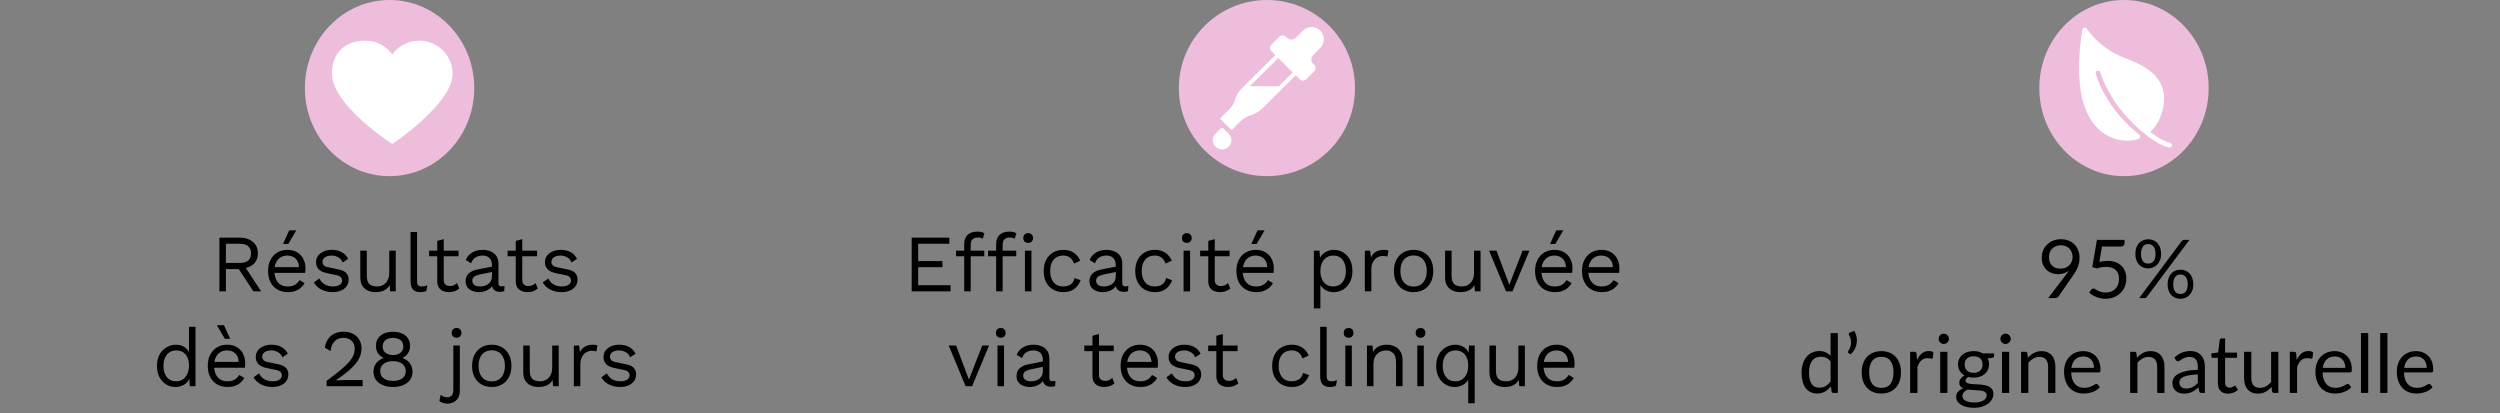
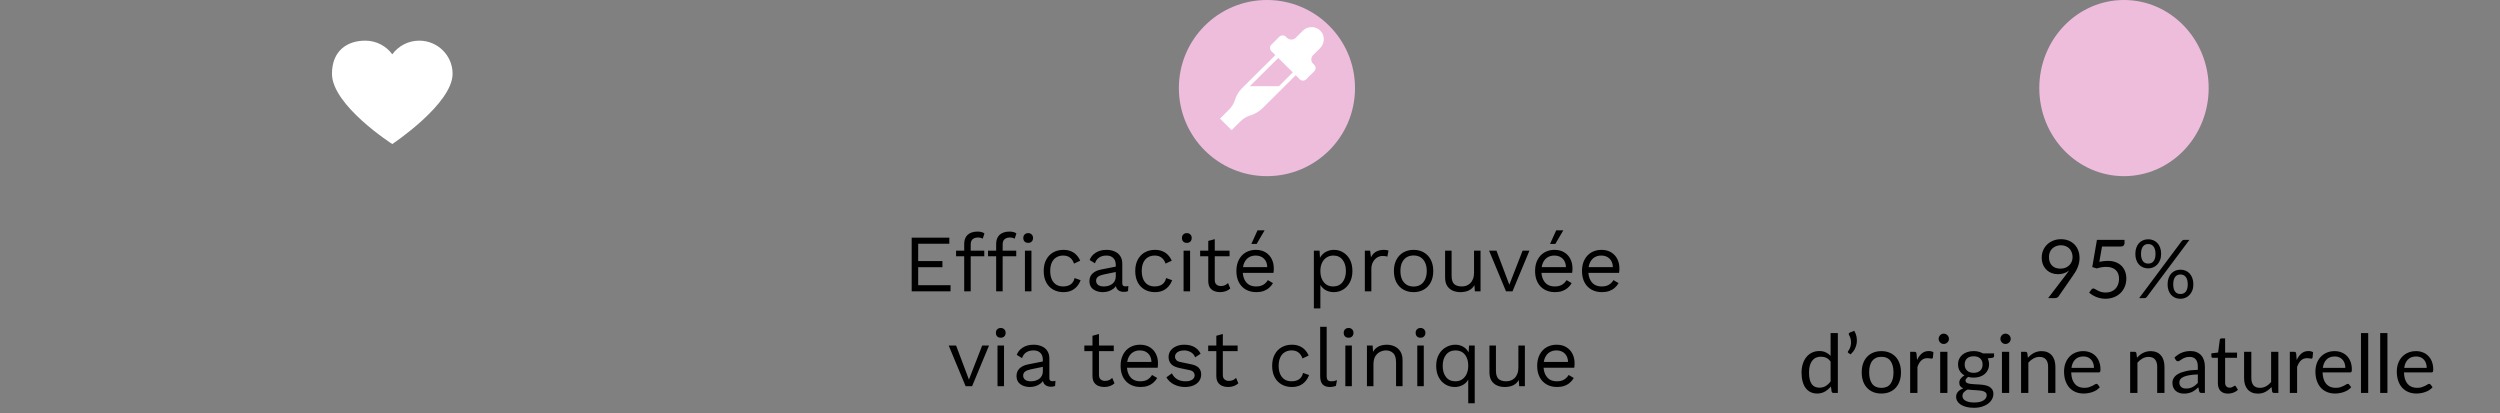
<svg xmlns="http://www.w3.org/2000/svg" width="369" height="61" viewBox="0 0 369 61" fill="none">
  <rect x="0" y="0" width="369" height="61" fill="#808080" stroke="none" />
-   <ellipse cx="57.5" cy="13" rx="12.5" ry="13" fill="#EDBDDB" />
  <path d="M134.564 43V35.08H140.12V35.98H135.524V38.536H139.1V39.436H135.524V42.1H140.3V43H134.564ZM144.284 34.18C144.492 34.18 144.688 34.204 144.872 34.252C145.056 34.3 145.2 34.368 145.304 34.456L145.052 35.236C144.956 35.172 144.852 35.128 144.74 35.104C144.628 35.072 144.504 35.056 144.368 35.056C144.024 35.056 143.756 35.14 143.564 35.308C143.372 35.468 143.276 35.728 143.276 36.088V37V37.312V43H142.316V35.992C142.316 35.728 142.356 35.484 142.436 35.26C142.516 35.036 142.636 34.844 142.796 34.684C142.964 34.524 143.172 34.4 143.42 34.312C143.668 34.224 143.956 34.18 144.284 34.18ZM145.28 37V37.828H141.116V37H145.28ZM149 34.18C149.208 34.18 149.404 34.204 149.588 34.252C149.772 34.3 149.916 34.368 150.02 34.456L149.768 35.236C149.672 35.172 149.568 35.128 149.456 35.104C149.344 35.072 149.22 35.056 149.084 35.056C148.74 35.056 148.472 35.14 148.28 35.308C148.088 35.468 147.992 35.728 147.992 36.088V37V37.312V43H147.032V35.992C147.032 35.728 147.072 35.484 147.152 35.26C147.232 35.036 147.352 34.844 147.512 34.684C147.68 34.524 147.888 34.4 148.136 34.312C148.384 34.224 148.672 34.18 149 34.18ZM149.996 37V37.828H145.832V37H149.996ZM151.76 35.848C151.544 35.848 151.368 35.784 151.232 35.656C151.104 35.52 151.04 35.344 151.04 35.128C151.04 34.912 151.104 34.74 151.232 34.612C151.368 34.476 151.544 34.408 151.76 34.408C151.976 34.408 152.148 34.476 152.276 34.612C152.412 34.74 152.48 34.912 152.48 35.128C152.48 35.344 152.412 35.52 152.276 35.656C152.148 35.784 151.976 35.848 151.76 35.848ZM152.24 37V43H151.28V37H152.24ZM156.954 36.88C157.37 36.88 157.734 36.944 158.046 37.072C158.366 37.2 158.642 37.384 158.874 37.624C159.106 37.864 159.294 38.148 159.438 38.476L158.526 38.908C158.398 38.524 158.202 38.232 157.938 38.032C157.682 37.824 157.346 37.72 156.93 37.72C156.53 37.72 156.186 37.812 155.898 37.996C155.61 38.172 155.39 38.432 155.238 38.776C155.086 39.112 155.01 39.52 155.01 40C155.01 40.472 155.086 40.88 155.238 41.224C155.39 41.568 155.61 41.832 155.898 42.016C156.186 42.192 156.53 42.28 156.93 42.28C157.242 42.28 157.51 42.232 157.734 42.136C157.966 42.04 158.154 41.9 158.298 41.716C158.45 41.532 158.554 41.308 158.61 41.044L159.498 41.356C159.362 41.724 159.174 42.04 158.934 42.304C158.702 42.568 158.418 42.772 158.082 42.916C157.754 43.052 157.378 43.12 156.954 43.12C156.394 43.12 155.894 42.996 155.454 42.748C155.014 42.5 154.67 42.144 154.422 41.68C154.174 41.208 154.05 40.648 154.05 40C154.05 39.352 154.174 38.796 154.422 38.332C154.67 37.86 155.014 37.5 155.454 37.252C155.894 37.004 156.394 36.88 156.954 36.88ZM164.688 39.124C164.688 38.676 164.568 38.332 164.328 38.092C164.088 37.844 163.748 37.72 163.308 37.72C162.892 37.72 162.54 37.812 162.252 37.996C161.964 38.172 161.752 38.46 161.616 38.86L160.836 38.38C160.996 37.932 161.292 37.572 161.724 37.3C162.156 37.02 162.692 36.88 163.332 36.88C163.764 36.88 164.156 36.956 164.508 37.108C164.86 37.252 165.136 37.476 165.336 37.78C165.544 38.076 165.648 38.46 165.648 38.932V41.836C165.648 42.124 165.8 42.268 166.104 42.268C166.256 42.268 166.404 42.248 166.548 42.208L166.5 42.964C166.34 43.044 166.132 43.084 165.876 43.084C165.644 43.084 165.436 43.04 165.252 42.952C165.068 42.864 164.924 42.732 164.82 42.556C164.716 42.372 164.664 42.144 164.664 41.872V41.752L164.904 41.788C164.808 42.1 164.644 42.356 164.412 42.556C164.18 42.748 163.92 42.892 163.632 42.988C163.344 43.076 163.06 43.12 162.78 43.12C162.428 43.12 162.1 43.06 161.796 42.94C161.492 42.82 161.248 42.64 161.064 42.4C160.888 42.152 160.8 41.848 160.8 41.488C160.8 41.04 160.948 40.672 161.244 40.384C161.548 40.088 161.968 39.888 162.504 39.784L164.88 39.316V40.108L162.948 40.504C162.556 40.584 162.264 40.696 162.072 40.84C161.88 40.984 161.784 41.184 161.784 41.44C161.784 41.688 161.88 41.892 162.072 42.052C162.272 42.204 162.552 42.28 162.912 42.28C163.144 42.28 163.364 42.252 163.572 42.196C163.788 42.132 163.98 42.04 164.148 41.92C164.316 41.792 164.448 41.636 164.544 41.452C164.64 41.26 164.688 41.036 164.688 40.78V39.124ZM170.465 36.88C170.881 36.88 171.245 36.944 171.557 37.072C171.877 37.2 172.153 37.384 172.385 37.624C172.617 37.864 172.805 38.148 172.949 38.476L172.037 38.908C171.909 38.524 171.713 38.232 171.449 38.032C171.193 37.824 170.857 37.72 170.441 37.72C170.041 37.72 169.697 37.812 169.409 37.996C169.121 38.172 168.901 38.432 168.749 38.776C168.597 39.112 168.521 39.52 168.521 40C168.521 40.472 168.597 40.88 168.749 41.224C168.901 41.568 169.121 41.832 169.409 42.016C169.697 42.192 170.041 42.28 170.441 42.28C170.753 42.28 171.021 42.232 171.245 42.136C171.477 42.04 171.665 41.9 171.809 41.716C171.961 41.532 172.065 41.308 172.121 41.044L173.009 41.356C172.873 41.724 172.685 42.04 172.445 42.304C172.213 42.568 171.929 42.772 171.593 42.916C171.265 43.052 170.889 43.12 170.465 43.12C169.905 43.12 169.405 42.996 168.965 42.748C168.525 42.5 168.181 42.144 167.933 41.68C167.685 41.208 167.561 40.648 167.561 40C167.561 39.352 167.685 38.796 167.933 38.332C168.181 37.86 168.525 37.5 168.965 37.252C169.405 37.004 169.905 36.88 170.465 36.88ZM175.176 35.848C174.96 35.848 174.784 35.784 174.648 35.656C174.52 35.52 174.456 35.344 174.456 35.128C174.456 34.912 174.52 34.74 174.648 34.612C174.784 34.476 174.96 34.408 175.176 34.408C175.392 34.408 175.564 34.476 175.692 34.612C175.828 34.74 175.896 34.912 175.896 35.128C175.896 35.344 175.828 35.52 175.692 35.656C175.564 35.784 175.392 35.848 175.176 35.848ZM175.656 37V43H174.696V37H175.656ZM179.3 35.296V41.344C179.3 41.64 179.384 41.86 179.552 42.004C179.72 42.148 179.936 42.22 180.2 42.22C180.432 42.22 180.632 42.18 180.8 42.1C180.968 42.02 181.12 41.912 181.256 41.776L181.592 42.58C181.408 42.748 181.188 42.88 180.932 42.976C180.684 43.072 180.396 43.12 180.068 43.12C179.764 43.12 179.48 43.068 179.216 42.964C178.952 42.852 178.74 42.68 178.58 42.448C178.428 42.208 178.348 41.896 178.34 41.512V35.56L179.3 35.296ZM181.484 37V37.828H177.14V37H181.484ZM185.419 43.12C184.851 43.12 184.343 42.996 183.895 42.748C183.455 42.5 183.111 42.144 182.863 41.68C182.615 41.208 182.491 40.648 182.491 40C182.491 39.352 182.615 38.796 182.863 38.332C183.111 37.86 183.451 37.5 183.883 37.252C184.315 37.004 184.807 36.88 185.359 36.88C185.919 36.88 186.395 37 186.787 37.24C187.187 37.48 187.491 37.808 187.699 38.224C187.907 38.632 188.011 39.092 188.011 39.604C188.011 39.74 188.007 39.864 187.999 39.976C187.991 40.088 187.979 40.188 187.963 40.276H183.115V39.424H187.543L187.051 39.52C187.051 38.944 186.891 38.5 186.571 38.188C186.259 37.876 185.847 37.72 185.335 37.72C184.943 37.72 184.603 37.812 184.315 37.996C184.035 38.172 183.815 38.432 183.655 38.776C183.503 39.112 183.427 39.52 183.427 40C183.427 40.472 183.507 40.88 183.667 41.224C183.827 41.568 184.051 41.832 184.339 42.016C184.635 42.192 184.987 42.28 185.395 42.28C185.835 42.28 186.191 42.196 186.463 42.028C186.743 41.86 186.967 41.632 187.135 41.344L187.891 41.788C187.739 42.06 187.543 42.296 187.303 42.496C187.071 42.696 186.795 42.852 186.475 42.964C186.163 43.068 185.811 43.12 185.419 43.12ZM185.611 34H186.655L185.479 36.004H184.699L185.611 34ZM193.927 45.52V37H194.767L194.851 38.464L194.719 38.296C194.823 38.016 194.979 37.772 195.187 37.564C195.395 37.348 195.647 37.18 195.943 37.06C196.239 36.94 196.559 36.88 196.903 36.88C197.391 36.88 197.839 37.004 198.247 37.252C198.663 37.5 198.995 37.856 199.243 38.32C199.491 38.784 199.615 39.344 199.615 40C199.615 40.648 199.487 41.208 199.231 41.68C198.983 42.144 198.651 42.5 198.235 42.748C197.819 42.996 197.363 43.12 196.867 43.12C196.371 43.12 195.935 43 195.559 42.76C195.191 42.512 194.927 42.2 194.767 41.824L194.887 41.644V45.52H193.927ZM196.771 42.28C197.363 42.28 197.823 42.072 198.151 41.656C198.487 41.24 198.655 40.688 198.655 40C198.655 39.312 198.491 38.76 198.163 38.344C197.843 37.928 197.391 37.72 196.807 37.72C196.423 37.72 196.087 37.816 195.799 38.008C195.511 38.192 195.287 38.456 195.127 38.8C194.967 39.136 194.887 39.536 194.887 40C194.887 40.456 194.963 40.856 195.115 41.2C195.275 41.544 195.495 41.812 195.775 42.004C196.063 42.188 196.395 42.28 196.771 42.28ZM201.45 43V37H202.23L202.362 37.984C202.53 37.616 202.774 37.34 203.094 37.156C203.422 36.972 203.818 36.88 204.282 36.88C204.386 36.88 204.498 36.888 204.618 36.904C204.746 36.92 204.854 36.952 204.942 37L204.774 37.876C204.686 37.844 204.59 37.82 204.486 37.804C204.382 37.788 204.234 37.78 204.042 37.78C203.794 37.78 203.542 37.852 203.286 37.996C203.038 38.14 202.83 38.36 202.662 38.656C202.494 38.944 202.41 39.312 202.41 39.76V43H201.45ZM208.645 36.88C209.213 36.88 209.713 37.004 210.145 37.252C210.585 37.5 210.929 37.86 211.177 38.332C211.425 38.796 211.549 39.352 211.549 40C211.549 40.648 211.425 41.208 211.177 41.68C210.929 42.144 210.585 42.5 210.145 42.748C209.713 42.996 209.213 43.12 208.645 43.12C208.085 43.12 207.585 42.996 207.145 42.748C206.705 42.5 206.361 42.144 206.113 41.68C205.865 41.208 205.741 40.648 205.741 40C205.741 39.352 205.865 38.796 206.113 38.332C206.361 37.86 206.705 37.5 207.145 37.252C207.585 37.004 208.085 36.88 208.645 36.88ZM208.645 37.708C208.237 37.708 207.889 37.8 207.601 37.984C207.313 38.168 207.089 38.432 206.929 38.776C206.777 39.112 206.701 39.52 206.701 40C206.701 40.472 206.777 40.88 206.929 41.224C207.089 41.568 207.313 41.832 207.601 42.016C207.889 42.2 208.237 42.292 208.645 42.292C209.053 42.292 209.401 42.2 209.689 42.016C209.977 41.832 210.197 41.568 210.349 41.224C210.509 40.88 210.589 40.472 210.589 40C210.589 39.52 210.509 39.112 210.349 38.776C210.197 38.432 209.977 38.168 209.689 37.984C209.401 37.8 209.053 37.708 208.645 37.708ZM215.528 43.12C215.144 43.12 214.78 43.048 214.436 42.904C214.1 42.76 213.824 42.528 213.608 42.208C213.4 41.88 213.296 41.456 213.296 40.936V37H214.256V40.684C214.256 41.292 214.388 41.712 214.652 41.944C214.916 42.168 215.288 42.28 215.768 42.28C215.992 42.28 216.212 42.244 216.428 42.172C216.644 42.092 216.836 41.972 217.004 41.812C217.18 41.644 217.316 41.432 217.412 41.176C217.516 40.92 217.568 40.616 217.568 40.264V37H218.528V43H217.688L217.628 42.088C217.42 42.448 217.136 42.712 216.776 42.88C216.424 43.04 216.008 43.12 215.528 43.12ZM224.734 37H225.742L223.246 43H222.286L219.79 37H220.882L222.778 42.028L224.734 37ZM229.505 43.12C228.937 43.12 228.429 42.996 227.981 42.748C227.541 42.5 227.197 42.144 226.949 41.68C226.701 41.208 226.577 40.648 226.577 40C226.577 39.352 226.701 38.796 226.949 38.332C227.197 37.86 227.537 37.5 227.969 37.252C228.401 37.004 228.893 36.88 229.445 36.88C230.005 36.88 230.481 37 230.873 37.24C231.273 37.48 231.577 37.808 231.785 38.224C231.993 38.632 232.097 39.092 232.097 39.604C232.097 39.74 232.093 39.864 232.085 39.976C232.077 40.088 232.065 40.188 232.049 40.276H227.201V39.424H231.629L231.137 39.52C231.137 38.944 230.977 38.5 230.657 38.188C230.345 37.876 229.933 37.72 229.421 37.72C229.029 37.72 228.689 37.812 228.401 37.996C228.121 38.172 227.901 38.432 227.741 38.776C227.589 39.112 227.513 39.52 227.513 40C227.513 40.472 227.593 40.88 227.753 41.224C227.913 41.568 228.137 41.832 228.425 42.016C228.721 42.192 229.073 42.28 229.481 42.28C229.921 42.28 230.277 42.196 230.549 42.028C230.829 41.86 231.053 41.632 231.221 41.344L231.977 41.788C231.825 42.06 231.629 42.296 231.389 42.496C231.157 42.696 230.881 42.852 230.561 42.964C230.249 43.068 229.897 43.12 229.505 43.12ZM229.697 34H230.741L229.565 36.004H228.785L229.697 34ZM236.431 43.12C235.863 43.12 235.355 42.996 234.907 42.748C234.467 42.5 234.123 42.144 233.875 41.68C233.627 41.208 233.503 40.648 233.503 40C233.503 39.352 233.627 38.796 233.875 38.332C234.123 37.86 234.463 37.5 234.895 37.252C235.327 37.004 235.819 36.88 236.371 36.88C236.931 36.88 237.407 37 237.799 37.24C238.199 37.48 238.503 37.808 238.711 38.224C238.919 38.632 239.023 39.092 239.023 39.604C239.023 39.74 239.019 39.864 239.011 39.976C239.003 40.088 238.991 40.188 238.975 40.276H234.127V39.424H238.555L238.063 39.52C238.063 38.944 237.903 38.5 237.583 38.188C237.271 37.876 236.859 37.72 236.347 37.72C235.955 37.72 235.615 37.812 235.327 37.996C235.047 38.172 234.827 38.432 234.667 38.776C234.515 39.112 234.439 39.52 234.439 40C234.439 40.472 234.519 40.88 234.679 41.224C234.839 41.568 235.063 41.832 235.351 42.016C235.647 42.192 235.999 42.28 236.407 42.28C236.847 42.28 237.203 42.196 237.475 42.028C237.755 41.86 237.979 41.632 238.147 41.344L238.903 41.788C238.751 42.06 238.555 42.296 238.315 42.496C238.083 42.696 237.807 42.852 237.487 42.964C237.175 43.068 236.823 43.12 236.431 43.12ZM144.971 51H145.979L143.483 57H142.523L140.027 51H141.119L143.015 56.028L144.971 51ZM147.713 49.848C147.497 49.848 147.321 49.784 147.185 49.656C147.057 49.52 146.993 49.344 146.993 49.128C146.993 48.912 147.057 48.74 147.185 48.612C147.321 48.476 147.497 48.408 147.713 48.408C147.929 48.408 148.101 48.476 148.229 48.612C148.365 48.74 148.433 48.912 148.433 49.128C148.433 49.344 148.365 49.52 148.229 49.656C148.101 49.784 147.929 49.848 147.713 49.848ZM148.193 51V57H147.233V51H148.193ZM153.925 53.124C153.925 52.676 153.805 52.332 153.565 52.092C153.325 51.844 152.985 51.72 152.545 51.72C152.129 51.72 151.777 51.812 151.489 51.996C151.201 52.172 150.989 52.46 150.853 52.86L150.073 52.38C150.233 51.932 150.529 51.572 150.961 51.3C151.393 51.02 151.929 50.88 152.569 50.88C153.001 50.88 153.393 50.956 153.745 51.108C154.097 51.252 154.373 51.476 154.573 51.78C154.781 52.076 154.885 52.46 154.885 52.932V55.836C154.885 56.124 155.037 56.268 155.341 56.268C155.493 56.268 155.641 56.248 155.785 56.208L155.737 56.964C155.577 57.044 155.369 57.084 155.113 57.084C154.881 57.084 154.673 57.04 154.489 56.952C154.305 56.864 154.161 56.732 154.057 56.556C153.953 56.372 153.901 56.144 153.901 55.872V55.752L154.141 55.788C154.045 56.1 153.881 56.356 153.649 56.556C153.417 56.748 153.157 56.892 152.869 56.988C152.581 57.076 152.297 57.12 152.017 57.12C151.665 57.12 151.337 57.06 151.033 56.94C150.729 56.82 150.485 56.64 150.301 56.4C150.125 56.152 150.037 55.848 150.037 55.488C150.037 55.04 150.185 54.672 150.481 54.384C150.785 54.088 151.205 53.888 151.741 53.784L154.117 53.316V54.108L152.185 54.504C151.793 54.584 151.501 54.696 151.309 54.84C151.117 54.984 151.021 55.184 151.021 55.44C151.021 55.688 151.117 55.892 151.309 56.052C151.509 56.204 151.789 56.28 152.149 56.28C152.381 56.28 152.601 56.252 152.809 56.196C153.025 56.132 153.217 56.04 153.385 55.92C153.553 55.792 153.685 55.636 153.781 55.452C153.877 55.26 153.925 55.036 153.925 54.78V53.124ZM162.208 49.296V55.344C162.208 55.64 162.292 55.86 162.46 56.004C162.628 56.148 162.844 56.22 163.108 56.22C163.34 56.22 163.54 56.18 163.708 56.1C163.876 56.02 164.028 55.912 164.164 55.776L164.5 56.58C164.316 56.748 164.096 56.88 163.84 56.976C163.592 57.072 163.304 57.12 162.976 57.12C162.672 57.12 162.388 57.068 162.124 56.964C161.86 56.852 161.648 56.68 161.488 56.448C161.336 56.208 161.256 55.896 161.248 55.512V49.56L162.208 49.296ZM164.392 51V51.828H160.048V51H164.392ZM168.327 57.12C167.759 57.12 167.251 56.996 166.803 56.748C166.363 56.5 166.019 56.144 165.771 55.68C165.523 55.208 165.399 54.648 165.399 54C165.399 53.352 165.523 52.796 165.771 52.332C166.019 51.86 166.359 51.5 166.791 51.252C167.223 51.004 167.715 50.88 168.267 50.88C168.827 50.88 169.303 51 169.695 51.24C170.095 51.48 170.399 51.808 170.607 52.224C170.815 52.632 170.919 53.092 170.919 53.604C170.919 53.74 170.915 53.864 170.907 53.976C170.899 54.088 170.887 54.188 170.871 54.276H166.023V53.424H170.451L169.959 53.52C169.959 52.944 169.799 52.5 169.479 52.188C169.167 51.876 168.755 51.72 168.243 51.72C167.851 51.72 167.511 51.812 167.223 51.996C166.943 52.172 166.723 52.432 166.563 52.776C166.411 53.112 166.335 53.52 166.335 54C166.335 54.472 166.415 54.88 166.575 55.224C166.735 55.568 166.959 55.832 167.247 56.016C167.543 56.192 167.895 56.28 168.303 56.28C168.743 56.28 169.099 56.196 169.371 56.028C169.651 55.86 169.875 55.632 170.043 55.344L170.799 55.788C170.647 56.06 170.451 56.296 170.211 56.496C169.979 56.696 169.703 56.852 169.383 56.964C169.071 57.068 168.719 57.12 168.327 57.12ZM174.905 57.12C174.321 57.12 173.781 56.996 173.285 56.748C172.797 56.5 172.421 56.148 172.157 55.692L172.973 55.104C173.149 55.472 173.405 55.76 173.741 55.968C174.085 56.176 174.497 56.28 174.977 56.28C175.401 56.28 175.733 56.2 175.973 56.04C176.213 55.872 176.333 55.656 176.333 55.392C176.333 55.224 176.277 55.072 176.165 54.936C176.061 54.792 175.857 54.688 175.553 54.624L174.113 54.324C173.529 54.204 173.109 54.004 172.853 53.724C172.605 53.444 172.481 53.096 172.481 52.68C172.481 52.352 172.573 52.052 172.757 51.78C172.949 51.508 173.217 51.292 173.561 51.132C173.913 50.964 174.325 50.88 174.797 50.88C175.389 50.88 175.889 50.996 176.297 51.228C176.705 51.46 177.009 51.788 177.209 52.212L176.405 52.74C176.269 52.388 176.049 52.132 175.745 51.972C175.441 51.804 175.125 51.72 174.797 51.72C174.509 51.72 174.261 51.76 174.053 51.84C173.853 51.92 173.697 52.032 173.585 52.176C173.481 52.312 173.429 52.468 173.429 52.644C173.429 52.82 173.489 52.984 173.609 53.136C173.729 53.28 173.953 53.384 174.281 53.448L175.781 53.76C176.341 53.872 176.733 54.056 176.957 54.312C177.181 54.568 177.293 54.88 177.293 55.248C177.293 55.624 177.193 55.956 176.993 56.244C176.793 56.524 176.513 56.74 176.153 56.892C175.793 57.044 175.377 57.12 174.905 57.12ZM180.489 49.296V55.344C180.489 55.64 180.573 55.86 180.741 56.004C180.909 56.148 181.125 56.22 181.389 56.22C181.621 56.22 181.821 56.18 181.989 56.1C182.157 56.02 182.309 55.912 182.445 55.776L182.781 56.58C182.597 56.748 182.377 56.88 182.121 56.976C181.873 57.072 181.585 57.12 181.257 57.12C180.953 57.12 180.669 57.068 180.405 56.964C180.141 56.852 179.929 56.68 179.769 56.448C179.617 56.208 179.537 55.896 179.529 55.512V49.56L180.489 49.296ZM182.673 51V51.828H178.329V51H182.673ZM190.674 50.88C191.09 50.88 191.454 50.944 191.766 51.072C192.086 51.2 192.362 51.384 192.594 51.624C192.826 51.864 193.014 52.148 193.158 52.476L192.246 52.908C192.118 52.524 191.922 52.232 191.658 52.032C191.402 51.824 191.066 51.72 190.65 51.72C190.25 51.72 189.906 51.812 189.618 51.996C189.33 52.172 189.11 52.432 188.958 52.776C188.806 53.112 188.73 53.52 188.73 54C188.73 54.472 188.806 54.88 188.958 55.224C189.11 55.568 189.33 55.832 189.618 56.016C189.906 56.192 190.25 56.28 190.65 56.28C190.962 56.28 191.23 56.232 191.454 56.136C191.686 56.04 191.874 55.9 192.018 55.716C192.17 55.532 192.274 55.308 192.33 55.044L193.218 55.356C193.082 55.724 192.894 56.04 192.654 56.304C192.422 56.568 192.138 56.772 191.802 56.916C191.474 57.052 191.098 57.12 190.674 57.12C190.114 57.12 189.614 56.996 189.174 56.748C188.734 56.5 188.39 56.144 188.142 55.68C187.894 55.208 187.77 54.648 187.77 54C187.77 53.352 187.894 52.796 188.142 52.332C188.39 51.86 188.734 51.5 189.174 51.252C189.614 51.004 190.114 50.88 190.674 50.88ZM195.817 48.24V55.476C195.817 55.78 195.873 55.992 195.985 56.112C196.097 56.224 196.277 56.28 196.525 56.28C196.685 56.28 196.817 56.268 196.921 56.244C197.025 56.22 197.165 56.176 197.341 56.112L197.185 56.952C197.057 57.008 196.917 57.048 196.765 57.072C196.613 57.104 196.457 57.12 196.297 57.12C195.809 57.12 195.445 56.988 195.205 56.724C194.973 56.46 194.857 56.056 194.857 55.512V48.24H195.817ZM199.053 49.848C198.837 49.848 198.661 49.784 198.525 49.656C198.397 49.52 198.333 49.344 198.333 49.128C198.333 48.912 198.397 48.74 198.525 48.612C198.661 48.476 198.837 48.408 199.053 48.408C199.269 48.408 199.441 48.476 199.569 48.612C199.705 48.74 199.773 48.912 199.773 49.128C199.773 49.344 199.705 49.52 199.569 49.656C199.441 49.784 199.269 49.848 199.053 49.848ZM199.533 51V57H198.573V51H199.533ZM201.761 57V51H202.601L202.685 52.344L202.529 52.212C202.657 51.892 202.829 51.636 203.045 51.444C203.261 51.244 203.509 51.1 203.789 51.012C204.077 50.924 204.373 50.88 204.677 50.88C205.109 50.88 205.501 50.964 205.853 51.132C206.205 51.292 206.485 51.54 206.693 51.876C206.909 52.212 207.017 52.64 207.017 53.16V57H206.057V53.496C206.057 52.832 205.913 52.372 205.625 52.116C205.345 51.852 204.997 51.72 204.581 51.72C204.293 51.72 204.005 51.788 203.717 51.924C203.429 52.06 203.189 52.28 202.997 52.584C202.813 52.888 202.721 53.296 202.721 53.808V57H201.761ZM209.67 49.848C209.454 49.848 209.278 49.784 209.142 49.656C209.014 49.52 208.95 49.344 208.95 49.128C208.95 48.912 209.014 48.74 209.142 48.612C209.278 48.476 209.454 48.408 209.67 48.408C209.886 48.408 210.058 48.476 210.186 48.612C210.322 48.74 210.39 48.912 210.39 49.128C210.39 49.344 210.322 49.52 210.186 49.656C210.058 49.784 209.886 49.848 209.67 49.848ZM210.15 51V57H209.19V51H210.15ZM216.71 59.52V55.356L216.878 55.476C216.822 55.828 216.686 56.128 216.47 56.376C216.262 56.616 216.002 56.8 215.69 56.928C215.386 57.056 215.062 57.12 214.718 57.12C214.222 57.12 213.766 56.996 213.35 56.748C212.934 56.5 212.602 56.144 212.354 55.68C212.106 55.208 211.982 54.648 211.982 54C211.982 53.336 212.114 52.772 212.378 52.308C212.642 51.844 212.99 51.492 213.422 51.252C213.854 51.004 214.318 50.88 214.814 50.88C215.15 50.88 215.462 50.944 215.75 51.072C216.038 51.192 216.282 51.368 216.482 51.6C216.69 51.824 216.826 52.092 216.89 52.404H216.746L216.83 51H217.67V59.52H216.71ZM214.814 56.28C215.19 56.28 215.518 56.188 215.798 56.004C216.086 55.812 216.31 55.544 216.47 55.2C216.63 54.848 216.71 54.436 216.71 53.964C216.71 53.484 216.63 53.08 216.47 52.752C216.318 52.416 216.102 52.16 215.822 51.984C215.542 51.808 215.214 51.72 214.838 51.72C214.246 51.72 213.782 51.928 213.446 52.344C213.11 52.76 212.942 53.312 212.942 54C212.942 54.688 213.106 55.24 213.434 55.656C213.762 56.072 214.222 56.28 214.814 56.28ZM222.073 57.12C221.689 57.12 221.325 57.048 220.981 56.904C220.645 56.76 220.369 56.528 220.153 56.208C219.945 55.88 219.841 55.456 219.841 54.936V51H220.801V54.684C220.801 55.292 220.933 55.712 221.197 55.944C221.461 56.168 221.833 56.28 222.313 56.28C222.537 56.28 222.757 56.244 222.973 56.172C223.189 56.092 223.381 55.972 223.549 55.812C223.725 55.644 223.861 55.432 223.957 55.176C224.061 54.92 224.113 54.616 224.113 54.264V51H225.073V57H224.233L224.173 56.088C223.965 56.448 223.681 56.712 223.321 56.88C222.969 57.04 222.553 57.12 222.073 57.12ZM229.815 57.12C229.247 57.12 228.739 56.996 228.291 56.748C227.851 56.5 227.507 56.144 227.259 55.68C227.011 55.208 226.887 54.648 226.887 54C226.887 53.352 227.011 52.796 227.259 52.332C227.507 51.86 227.847 51.5 228.279 51.252C228.711 51.004 229.203 50.88 229.755 50.88C230.315 50.88 230.791 51 231.183 51.24C231.583 51.48 231.887 51.808 232.095 52.224C232.303 52.632 232.407 53.092 232.407 53.604C232.407 53.74 232.403 53.864 232.395 53.976C232.387 54.088 232.375 54.188 232.359 54.276H227.511V53.424H231.939L231.447 53.52C231.447 52.944 231.287 52.5 230.967 52.188C230.655 51.876 230.243 51.72 229.731 51.72C229.339 51.72 228.999 51.812 228.711 51.996C228.431 52.172 228.211 52.432 228.051 52.776C227.899 53.112 227.823 53.52 227.823 54C227.823 54.472 227.903 54.88 228.063 55.224C228.223 55.568 228.447 55.832 228.735 56.016C229.031 56.192 229.383 56.28 229.791 56.28C230.231 56.28 230.587 56.196 230.859 56.028C231.139 55.86 231.363 55.632 231.531 55.344L232.287 55.788C232.135 56.06 231.939 56.296 231.699 56.496C231.467 56.696 231.191 56.852 230.871 56.964C230.559 57.068 230.207 57.12 229.815 57.12Z" fill="black" />
  <circle cx="187" cy="13" r="13" fill="#EDBDDB" />
  <path d="M302.427 37.928C302.427 38.2 302.465 38.444 302.541 38.66C302.621 38.872 302.733 39.052 302.877 39.2C303.025 39.348 303.203 39.46 303.411 39.536C303.623 39.612 303.859 39.65 304.119 39.65C304.407 39.65 304.661 39.604 304.881 39.512C305.105 39.416 305.293 39.29 305.445 39.134C305.597 38.978 305.713 38.798 305.793 38.594C305.873 38.39 305.913 38.178 305.913 37.958C305.913 37.69 305.869 37.448 305.781 37.232C305.697 37.012 305.579 36.826 305.427 36.674C305.275 36.522 305.093 36.406 304.881 36.326C304.673 36.242 304.443 36.2 304.191 36.2C303.927 36.2 303.687 36.244 303.471 36.332C303.255 36.416 303.069 36.534 302.913 36.686C302.757 36.838 302.637 37.02 302.553 37.232C302.469 37.444 302.427 37.676 302.427 37.928ZM304.923 40.574C305.011 40.458 305.093 40.348 305.169 40.244C305.245 40.14 305.317 40.036 305.385 39.932C305.165 40.108 304.917 40.242 304.641 40.334C304.365 40.426 304.073 40.472 303.765 40.472C303.441 40.472 303.133 40.418 302.841 40.31C302.553 40.202 302.299 40.044 302.079 39.836C301.859 39.624 301.683 39.366 301.551 39.062C301.423 38.754 301.359 38.402 301.359 38.006C301.359 37.63 301.429 37.278 301.569 36.95C301.709 36.622 301.905 36.336 302.157 36.092C302.409 35.848 302.709 35.656 303.057 35.516C303.405 35.376 303.787 35.306 304.203 35.306C304.615 35.306 304.989 35.374 305.325 35.51C305.661 35.646 305.949 35.836 306.189 36.08C306.429 36.324 306.613 36.616 306.741 36.956C306.873 37.296 306.939 37.672 306.939 38.084C306.939 38.332 306.915 38.568 306.867 38.792C306.823 39.012 306.757 39.23 306.669 39.446C306.585 39.658 306.481 39.87 306.357 40.082C306.233 40.29 306.093 40.504 305.937 40.724L303.843 43.748C303.791 43.824 303.717 43.886 303.621 43.934C303.525 43.978 303.415 44 303.291 44H302.307L304.923 40.574ZM309.861 38.648C310.309 38.552 310.721 38.504 311.097 38.504C311.545 38.504 311.941 38.57 312.285 38.702C312.629 38.834 312.915 39.016 313.143 39.248C313.375 39.48 313.549 39.754 313.665 40.07C313.785 40.386 313.845 40.73 313.845 41.102C313.845 41.558 313.765 41.97 313.605 42.338C313.449 42.706 313.231 43.022 312.951 43.286C312.675 43.546 312.349 43.746 311.973 43.886C311.597 44.026 311.191 44.096 310.755 44.096C310.503 44.096 310.261 44.07 310.029 44.018C309.797 43.97 309.579 43.904 309.375 43.82C309.175 43.736 308.989 43.64 308.817 43.532C308.645 43.424 308.493 43.31 308.361 43.19L308.691 42.734C308.763 42.63 308.857 42.578 308.973 42.578C309.053 42.578 309.143 42.61 309.243 42.674C309.343 42.734 309.465 42.802 309.609 42.878C309.753 42.954 309.921 43.024 310.113 43.088C310.309 43.148 310.541 43.178 310.809 43.178C311.109 43.178 311.379 43.13 311.619 43.034C311.859 42.938 312.065 42.802 312.237 42.626C312.409 42.446 312.541 42.232 312.633 41.984C312.725 41.736 312.771 41.458 312.771 41.15C312.771 40.882 312.731 40.64 312.651 40.424C312.575 40.208 312.457 40.024 312.297 39.872C312.141 39.72 311.945 39.602 311.709 39.518C311.473 39.434 311.197 39.392 310.881 39.392C310.665 39.392 310.439 39.41 310.203 39.446C309.971 39.482 309.733 39.54 309.489 39.62L308.817 39.422L309.507 35.402H313.581V35.87C313.581 36.022 313.533 36.148 313.437 36.248C313.345 36.344 313.185 36.392 312.957 36.392H310.257L309.861 38.648ZM318.982 37.478C318.982 37.814 318.93 38.116 318.826 38.384C318.722 38.648 318.582 38.872 318.406 39.056C318.234 39.236 318.032 39.374 317.8 39.47C317.572 39.566 317.33 39.614 317.074 39.614C316.806 39.614 316.556 39.566 316.324 39.47C316.092 39.374 315.89 39.236 315.718 39.056C315.55 38.872 315.418 38.648 315.322 38.384C315.226 38.116 315.178 37.814 315.178 37.478C315.178 37.134 315.226 36.828 315.322 36.56C315.418 36.292 315.55 36.066 315.718 35.882C315.89 35.698 316.092 35.558 316.324 35.462C316.556 35.366 316.806 35.318 317.074 35.318C317.346 35.318 317.598 35.366 317.83 35.462C318.062 35.558 318.264 35.698 318.436 35.882C318.608 36.066 318.742 36.292 318.838 36.56C318.934 36.828 318.982 37.134 318.982 37.478ZM318.154 37.478C318.154 37.214 318.126 36.99 318.07 36.806C318.014 36.622 317.936 36.472 317.836 36.356C317.74 36.236 317.626 36.15 317.494 36.098C317.362 36.046 317.222 36.02 317.074 36.02C316.926 36.02 316.788 36.046 316.66 36.098C316.532 36.15 316.42 36.236 316.324 36.356C316.228 36.472 316.152 36.622 316.096 36.806C316.04 36.99 316.012 37.214 316.012 37.478C316.012 37.738 316.04 37.96 316.096 38.144C316.152 38.324 316.228 38.472 316.324 38.588C316.42 38.7 316.532 38.782 316.66 38.834C316.788 38.882 316.926 38.906 317.074 38.906C317.222 38.906 317.362 38.882 317.494 38.834C317.626 38.782 317.74 38.7 317.836 38.588C317.936 38.472 318.014 38.324 318.07 38.144C318.126 37.96 318.154 37.738 318.154 37.478ZM322.024 35.582C322.064 35.534 322.11 35.492 322.162 35.456C322.218 35.42 322.292 35.402 322.384 35.402H323.158L316.87 43.826C316.834 43.878 316.788 43.92 316.732 43.952C316.676 43.984 316.608 44 316.528 44H315.742L322.024 35.582ZM323.74 41.972C323.74 42.308 323.688 42.608 323.584 42.872C323.48 43.136 323.34 43.36 323.164 43.544C322.992 43.724 322.79 43.862 322.558 43.958C322.33 44.054 322.088 44.102 321.832 44.102C321.56 44.102 321.308 44.054 321.076 43.958C320.848 43.862 320.648 43.724 320.476 43.544C320.308 43.36 320.176 43.136 320.08 42.872C319.984 42.608 319.936 42.308 319.936 41.972C319.936 41.628 319.984 41.322 320.08 41.054C320.176 40.782 320.308 40.554 320.476 40.37C320.648 40.186 320.848 40.046 321.076 39.95C321.308 39.854 321.56 39.806 321.832 39.806C322.1 39.806 322.35 39.854 322.582 39.95C322.818 40.046 323.02 40.186 323.188 40.37C323.36 40.554 323.494 40.782 323.59 41.054C323.69 41.322 323.74 41.628 323.74 41.972ZM322.912 41.972C322.912 41.708 322.884 41.484 322.828 41.3C322.772 41.112 322.694 40.96 322.594 40.844C322.498 40.728 322.384 40.644 322.252 40.592C322.12 40.54 321.98 40.514 321.832 40.514C321.684 40.514 321.544 40.54 321.412 40.592C321.284 40.644 321.172 40.728 321.076 40.844C320.98 40.96 320.904 41.112 320.848 41.3C320.796 41.484 320.77 41.708 320.77 41.972C320.77 42.232 320.796 42.452 320.848 42.632C320.904 42.812 320.98 42.96 321.076 43.076C321.172 43.188 321.284 43.27 321.412 43.322C321.544 43.37 321.684 43.394 321.832 43.394C321.98 43.394 322.12 43.37 322.252 43.322C322.384 43.27 322.498 43.188 322.594 43.076C322.694 42.96 322.772 42.812 322.828 42.632C322.884 42.452 322.912 42.232 322.912 41.972ZM270.197 53.368C269.997 53.1 269.781 52.914 269.549 52.81C269.317 52.702 269.057 52.648 268.769 52.648C268.205 52.648 267.771 52.85 267.467 53.254C267.163 53.658 267.011 54.234 267.011 54.982C267.011 55.378 267.045 55.718 267.113 56.002C267.181 56.282 267.281 56.514 267.413 56.698C267.545 56.878 267.707 57.01 267.899 57.094C268.091 57.178 268.309 57.22 268.553 57.22C268.905 57.22 269.211 57.14 269.471 56.98C269.735 56.82 269.977 56.594 270.197 56.302V53.368ZM271.265 49.162V58H270.629C270.477 58 270.381 57.926 270.341 57.778L270.245 57.04C269.985 57.352 269.689 57.604 269.357 57.796C269.025 57.988 268.641 58.084 268.205 58.084C267.857 58.084 267.541 58.018 267.257 57.886C266.973 57.75 266.731 57.552 266.531 57.292C266.331 57.032 266.177 56.708 266.069 56.32C265.961 55.932 265.907 55.486 265.907 54.982C265.907 54.534 265.967 54.118 266.087 53.734C266.207 53.346 266.379 53.01 266.603 52.726C266.827 52.442 267.101 52.22 267.425 52.06C267.753 51.896 268.121 51.814 268.529 51.814C268.901 51.814 269.219 51.878 269.483 52.006C269.751 52.13 269.989 52.304 270.197 52.528V49.162H271.265ZM273.689 48.826C273.857 49.11 273.971 49.41 274.031 49.726C274.091 50.042 274.097 50.354 274.049 50.662C274.001 50.97 273.901 51.266 273.749 51.55C273.597 51.834 273.395 52.086 273.143 52.306L272.819 52.096C272.759 52.06 272.731 52.014 272.735 51.958C272.743 51.898 272.763 51.85 272.795 51.814C272.899 51.686 272.987 51.532 273.059 51.352C273.135 51.168 273.183 50.972 273.203 50.764C273.227 50.552 273.217 50.334 273.173 50.11C273.133 49.886 273.051 49.67 272.927 49.462C272.875 49.378 272.859 49.304 272.879 49.24C272.903 49.172 272.953 49.122 273.029 49.09L273.689 48.826ZM277.693 51.826C278.137 51.826 278.537 51.9 278.893 52.048C279.249 52.196 279.553 52.406 279.805 52.678C280.057 52.95 280.249 53.28 280.381 53.668C280.517 54.052 280.585 54.482 280.585 54.958C280.585 55.438 280.517 55.87 280.381 56.254C280.249 56.638 280.057 56.966 279.805 57.238C279.553 57.51 279.249 57.72 278.893 57.868C278.537 58.012 278.137 58.084 277.693 58.084C277.245 58.084 276.841 58.012 276.481 57.868C276.125 57.72 275.821 57.51 275.569 57.238C275.317 56.966 275.123 56.638 274.987 56.254C274.855 55.87 274.789 55.438 274.789 54.958C274.789 54.482 274.855 54.052 274.987 53.668C275.123 53.28 275.317 52.95 275.569 52.678C275.821 52.406 276.125 52.196 276.481 52.048C276.841 51.9 277.245 51.826 277.693 51.826ZM277.693 57.25C278.293 57.25 278.741 57.05 279.037 56.65C279.333 56.246 279.481 55.684 279.481 54.964C279.481 54.24 279.333 53.676 279.037 53.272C278.741 52.868 278.293 52.666 277.693 52.666C277.389 52.666 277.123 52.718 276.895 52.822C276.671 52.926 276.483 53.076 276.331 53.272C276.183 53.468 276.071 53.71 275.995 53.998C275.923 54.282 275.887 54.604 275.887 54.964C275.887 55.684 276.035 56.246 276.331 56.65C276.631 57.05 277.085 57.25 277.693 57.25ZM282.954 53.14C283.146 52.724 283.382 52.4 283.662 52.168C283.942 51.932 284.284 51.814 284.688 51.814C284.816 51.814 284.938 51.828 285.054 51.856C285.174 51.884 285.28 51.928 285.372 51.988L285.294 52.786C285.27 52.886 285.21 52.936 285.114 52.936C285.058 52.936 284.976 52.924 284.868 52.9C284.76 52.876 284.638 52.864 284.502 52.864C284.31 52.864 284.138 52.892 283.986 52.948C283.838 53.004 283.704 53.088 283.584 53.2C283.468 53.308 283.362 53.444 283.266 53.608C283.174 53.768 283.09 53.952 283.014 54.16V58H281.94V51.922H282.552C282.668 51.922 282.748 51.944 282.792 51.988C282.836 52.032 282.866 52.108 282.882 52.216L282.954 53.14ZM287.439 51.922V58H286.371V51.922H287.439ZM287.667 50.014C287.667 50.118 287.645 50.216 287.601 50.308C287.561 50.396 287.505 50.476 287.433 50.548C287.365 50.616 287.283 50.67 287.187 50.71C287.095 50.75 286.997 50.77 286.893 50.77C286.789 50.77 286.691 50.75 286.599 50.71C286.511 50.67 286.433 50.616 286.365 50.548C286.297 50.476 286.243 50.396 286.203 50.308C286.163 50.216 286.143 50.118 286.143 50.014C286.143 49.91 286.163 49.812 286.203 49.72C286.243 49.624 286.297 49.542 286.365 49.474C286.433 49.402 286.511 49.346 286.599 49.306C286.691 49.266 286.789 49.246 286.893 49.246C286.997 49.246 287.095 49.266 287.187 49.306C287.283 49.346 287.365 49.402 287.433 49.474C287.505 49.542 287.561 49.624 287.601 49.72C287.645 49.812 287.667 49.91 287.667 50.014ZM291.312 55.03C291.528 55.03 291.718 55 291.882 54.94C292.046 54.88 292.184 54.796 292.296 54.688C292.408 54.58 292.492 54.452 292.548 54.304C292.604 54.152 292.632 53.986 292.632 53.806C292.632 53.434 292.518 53.138 292.29 52.918C292.066 52.698 291.74 52.588 291.312 52.588C290.88 52.588 290.55 52.698 290.322 52.918C290.098 53.138 289.986 53.434 289.986 53.806C289.986 53.986 290.014 54.152 290.07 54.304C290.13 54.452 290.216 54.58 290.328 54.688C290.44 54.796 290.578 54.88 290.742 54.94C290.906 55 291.096 55.03 291.312 55.03ZM293.238 58.33C293.238 58.182 293.196 58.062 293.112 57.97C293.028 57.878 292.914 57.806 292.77 57.754C292.63 57.702 292.466 57.666 292.278 57.646C292.09 57.622 291.89 57.604 291.678 57.592C291.47 57.58 291.258 57.568 291.042 57.556C290.826 57.544 290.618 57.524 290.418 57.496C290.194 57.6 290.01 57.732 289.866 57.892C289.726 58.048 289.656 58.232 289.656 58.444C289.656 58.58 289.69 58.706 289.758 58.822C289.83 58.942 289.938 59.044 290.082 59.128C290.226 59.216 290.406 59.284 290.622 59.332C290.842 59.384 291.1 59.41 291.396 59.41C291.684 59.41 291.942 59.384 292.17 59.332C292.398 59.28 292.59 59.206 292.746 59.11C292.906 59.014 293.028 58.9 293.112 58.768C293.196 58.636 293.238 58.49 293.238 58.33ZM294.324 52.162V52.558C294.324 52.69 294.24 52.774 294.072 52.81L293.382 52.9C293.518 53.164 293.586 53.456 293.586 53.776C293.586 54.072 293.528 54.342 293.412 54.586C293.3 54.826 293.144 55.032 292.944 55.204C292.744 55.376 292.504 55.508 292.224 55.6C291.944 55.692 291.64 55.738 291.312 55.738C291.028 55.738 290.76 55.704 290.508 55.636C290.38 55.716 290.282 55.802 290.214 55.894C290.146 55.982 290.112 56.072 290.112 56.164C290.112 56.308 290.17 56.418 290.286 56.494C290.406 56.566 290.562 56.618 290.754 56.65C290.946 56.682 291.164 56.702 291.408 56.71C291.656 56.718 291.908 56.732 292.164 56.752C292.424 56.768 292.676 56.798 292.92 56.842C293.168 56.886 293.388 56.958 293.58 57.058C293.772 57.158 293.926 57.296 294.042 57.472C294.162 57.648 294.222 57.876 294.222 58.156C294.222 58.416 294.156 58.668 294.024 58.912C293.896 59.156 293.71 59.372 293.466 59.56C293.222 59.752 292.922 59.904 292.566 60.016C292.214 60.132 291.816 60.19 291.372 60.19C290.928 60.19 290.54 60.146 290.208 60.058C289.876 59.97 289.6 59.852 289.38 59.704C289.16 59.556 288.994 59.384 288.882 59.188C288.774 58.996 288.72 58.794 288.72 58.582C288.72 58.282 288.814 58.028 289.002 57.82C289.19 57.612 289.448 57.446 289.776 57.322C289.596 57.242 289.452 57.136 289.344 57.004C289.24 56.868 289.188 56.686 289.188 56.458C289.188 56.37 289.204 56.28 289.236 56.188C289.268 56.092 289.316 55.998 289.38 55.906C289.448 55.81 289.53 55.72 289.626 55.636C289.722 55.552 289.834 55.478 289.962 55.414C289.662 55.246 289.428 55.024 289.26 54.748C289.092 54.468 289.008 54.144 289.008 53.776C289.008 53.48 289.064 53.212 289.176 52.972C289.292 52.728 289.452 52.522 289.656 52.354C289.86 52.182 290.102 52.05 290.382 51.958C290.666 51.866 290.976 51.82 291.312 51.82C291.576 51.82 291.822 51.85 292.05 51.91C292.278 51.966 292.486 52.05 292.674 52.162H294.324ZM296.556 51.922V58H295.488V51.922H296.556ZM296.784 50.014C296.784 50.118 296.762 50.216 296.718 50.308C296.678 50.396 296.622 50.476 296.55 50.548C296.482 50.616 296.4 50.67 296.304 50.71C296.212 50.75 296.114 50.77 296.01 50.77C295.906 50.77 295.808 50.75 295.716 50.71C295.628 50.67 295.55 50.616 295.482 50.548C295.414 50.476 295.36 50.396 295.32 50.308C295.28 50.216 295.26 50.118 295.26 50.014C295.26 49.91 295.28 49.812 295.32 49.72C295.36 49.624 295.414 49.542 295.482 49.474C295.55 49.402 295.628 49.346 295.716 49.306C295.808 49.266 295.906 49.246 296.01 49.246C296.114 49.246 296.212 49.266 296.304 49.306C296.4 49.346 296.482 49.402 296.55 49.474C296.622 49.542 296.678 49.624 296.718 49.72C296.762 49.812 296.784 49.91 296.784 50.014ZM299.319 52.804C299.451 52.656 299.591 52.522 299.739 52.402C299.887 52.282 300.043 52.18 300.207 52.096C300.375 52.008 300.551 51.942 300.735 51.898C300.923 51.85 301.125 51.826 301.341 51.826C301.673 51.826 301.965 51.882 302.217 51.994C302.473 52.102 302.685 52.258 302.853 52.462C303.025 52.662 303.155 52.904 303.243 53.188C303.331 53.472 303.375 53.786 303.375 54.13V58H302.301V54.13C302.301 53.67 302.195 53.314 301.983 53.062C301.775 52.806 301.457 52.678 301.029 52.678C300.713 52.678 300.417 52.754 300.141 52.906C299.869 53.058 299.617 53.264 299.385 53.524V58H298.311V51.922H298.953C299.105 51.922 299.199 51.996 299.235 52.144L299.319 52.804ZM309.07 54.298C309.07 54.05 309.034 53.824 308.962 53.62C308.894 53.412 308.792 53.234 308.656 53.086C308.524 52.934 308.362 52.818 308.17 52.738C307.978 52.654 307.76 52.612 307.516 52.612C307.004 52.612 306.598 52.762 306.298 53.062C306.002 53.358 305.818 53.77 305.746 54.298H309.07ZM309.934 57.148C309.802 57.308 309.644 57.448 309.46 57.568C309.276 57.684 309.078 57.78 308.866 57.856C308.658 57.932 308.442 57.988 308.218 58.024C307.994 58.064 307.772 58.084 307.552 58.084C307.132 58.084 306.744 58.014 306.388 57.874C306.036 57.73 305.73 57.522 305.47 57.25C305.214 56.974 305.014 56.634 304.87 56.23C304.726 55.826 304.654 55.362 304.654 54.838C304.654 54.414 304.718 54.018 304.846 53.65C304.978 53.282 305.166 52.964 305.41 52.696C305.654 52.424 305.952 52.212 306.304 52.06C306.656 51.904 307.052 51.826 307.492 51.826C307.856 51.826 308.192 51.888 308.5 52.012C308.812 52.132 309.08 52.308 309.304 52.54C309.532 52.768 309.71 53.052 309.838 53.392C309.966 53.728 310.03 54.112 310.03 54.544C310.03 54.712 310.012 54.824 309.976 54.88C309.94 54.936 309.872 54.964 309.772 54.964H305.71C305.722 55.348 305.774 55.682 305.866 55.966C305.962 56.25 306.094 56.488 306.262 56.68C306.43 56.868 306.63 57.01 306.862 57.106C307.094 57.198 307.354 57.244 307.642 57.244C307.91 57.244 308.14 57.214 308.332 57.154C308.528 57.09 308.696 57.022 308.836 56.95C308.976 56.878 309.092 56.812 309.184 56.752C309.28 56.688 309.362 56.656 309.43 56.656C309.518 56.656 309.586 56.69 309.634 56.758L309.934 57.148ZM315.42 52.804C315.552 52.656 315.692 52.522 315.84 52.402C315.988 52.282 316.144 52.18 316.308 52.096C316.476 52.008 316.652 51.942 316.836 51.898C317.024 51.85 317.226 51.826 317.442 51.826C317.774 51.826 318.066 51.882 318.318 51.994C318.574 52.102 318.786 52.258 318.954 52.462C319.126 52.662 319.256 52.904 319.344 53.188C319.432 53.472 319.476 53.786 319.476 54.13V58H318.402V54.13C318.402 53.67 318.296 53.314 318.084 53.062C317.876 52.806 317.558 52.678 317.13 52.678C316.814 52.678 316.518 52.754 316.242 52.906C315.97 53.058 315.718 53.264 315.486 53.524V58H314.412V51.922H315.054C315.206 51.922 315.3 51.996 315.336 52.144L315.42 52.804ZM324.398 55.264C323.906 55.28 323.486 55.32 323.138 55.384C322.794 55.444 322.512 55.524 322.292 55.624C322.076 55.724 321.918 55.842 321.818 55.978C321.722 56.114 321.674 56.266 321.674 56.434C321.674 56.594 321.7 56.732 321.752 56.848C321.804 56.964 321.874 57.06 321.962 57.136C322.054 57.208 322.16 57.262 322.28 57.298C322.404 57.33 322.536 57.346 322.676 57.346C322.864 57.346 323.036 57.328 323.192 57.292C323.348 57.252 323.494 57.196 323.63 57.124C323.77 57.052 323.902 56.966 324.026 56.866C324.154 56.766 324.278 56.652 324.398 56.524V55.264ZM320.948 52.78C321.284 52.456 321.646 52.214 322.034 52.054C322.422 51.894 322.852 51.814 323.324 51.814C323.664 51.814 323.966 51.87 324.23 51.982C324.494 52.094 324.716 52.25 324.896 52.45C325.076 52.65 325.212 52.892 325.304 53.176C325.396 53.46 325.442 53.772 325.442 54.112V58H324.968C324.864 58 324.784 57.984 324.728 57.952C324.672 57.916 324.628 57.848 324.596 57.748L324.476 57.172C324.316 57.32 324.16 57.452 324.008 57.568C323.856 57.68 323.696 57.776 323.528 57.856C323.36 57.932 323.18 57.99 322.988 58.03C322.8 58.074 322.59 58.096 322.358 58.096C322.122 58.096 321.9 58.064 321.692 58C321.484 57.932 321.302 57.832 321.146 57.7C320.994 57.568 320.872 57.402 320.78 57.202C320.692 56.998 320.648 56.758 320.648 56.482C320.648 56.242 320.714 56.012 320.846 55.792C320.978 55.568 321.192 55.37 321.488 55.198C321.784 55.026 322.17 54.886 322.646 54.778C323.122 54.666 323.706 54.602 324.398 54.586V54.112C324.398 53.64 324.296 53.284 324.092 53.044C323.888 52.8 323.59 52.678 323.198 52.678C322.934 52.678 322.712 52.712 322.532 52.78C322.356 52.844 322.202 52.918 322.07 53.002C321.942 53.082 321.83 53.156 321.734 53.224C321.642 53.288 321.55 53.32 321.458 53.32C321.386 53.32 321.324 53.302 321.272 53.266C321.22 53.226 321.176 53.178 321.14 53.122L320.948 52.78ZM328.853 58.096C328.373 58.096 328.003 57.962 327.743 57.694C327.487 57.426 327.359 57.04 327.359 56.536V52.816H326.627C326.563 52.816 326.509 52.798 326.465 52.762C326.421 52.722 326.399 52.662 326.399 52.582V52.156L327.395 52.03L327.641 50.152C327.653 50.092 327.679 50.044 327.719 50.008C327.763 49.968 327.819 49.948 327.887 49.948H328.427V52.042H330.185V52.816H328.427V56.464C328.427 56.72 328.489 56.91 328.613 57.034C328.737 57.158 328.897 57.22 329.093 57.22C329.205 57.22 329.301 57.206 329.381 57.178C329.465 57.146 329.537 57.112 329.597 57.076C329.657 57.04 329.707 57.008 329.747 56.98C329.791 56.948 329.829 56.932 329.861 56.932C329.917 56.932 329.967 56.966 330.011 57.034L330.323 57.544C330.139 57.716 329.917 57.852 329.657 57.952C329.397 58.048 329.129 58.096 328.853 58.096ZM336.285 51.922V58H335.649C335.497 58 335.401 57.926 335.361 57.778L335.277 57.124C335.013 57.416 334.717 57.652 334.389 57.832C334.061 58.008 333.685 58.096 333.261 58.096C332.929 58.096 332.635 58.042 332.379 57.934C332.127 57.822 331.915 57.666 331.743 57.466C331.571 57.266 331.441 57.024 331.353 56.74C331.269 56.456 331.227 56.142 331.227 55.798V51.922H332.295V55.798C332.295 56.258 332.399 56.614 332.607 56.866C332.819 57.118 333.141 57.244 333.573 57.244C333.889 57.244 334.183 57.17 334.455 57.022C334.731 56.87 334.985 56.662 335.217 56.398V51.922H336.285ZM338.993 53.14C339.185 52.724 339.421 52.4 339.701 52.168C339.981 51.932 340.323 51.814 340.727 51.814C340.855 51.814 340.977 51.828 341.093 51.856C341.213 51.884 341.319 51.928 341.411 51.988L341.333 52.786C341.309 52.886 341.249 52.936 341.153 52.936C341.097 52.936 341.015 52.924 340.907 52.9C340.799 52.876 340.677 52.864 340.541 52.864C340.349 52.864 340.177 52.892 340.025 52.948C339.877 53.004 339.743 53.088 339.623 53.2C339.507 53.308 339.401 53.444 339.305 53.608C339.213 53.768 339.129 53.952 339.053 54.16V58H337.979V51.922H338.591C338.707 51.922 338.787 51.944 338.831 51.988C338.875 52.032 338.905 52.108 338.921 52.216L338.993 53.14ZM346.172 54.298C346.172 54.05 346.136 53.824 346.064 53.62C345.996 53.412 345.894 53.234 345.758 53.086C345.626 52.934 345.464 52.818 345.272 52.738C345.08 52.654 344.862 52.612 344.618 52.612C344.106 52.612 343.7 52.762 343.4 53.062C343.104 53.358 342.92 53.77 342.848 54.298H346.172ZM347.036 57.148C346.904 57.308 346.746 57.448 346.562 57.568C346.378 57.684 346.18 57.78 345.968 57.856C345.76 57.932 345.544 57.988 345.32 58.024C345.096 58.064 344.874 58.084 344.654 58.084C344.234 58.084 343.846 58.014 343.49 57.874C343.138 57.73 342.832 57.522 342.572 57.25C342.316 56.974 342.116 56.634 341.972 56.23C341.828 55.826 341.756 55.362 341.756 54.838C341.756 54.414 341.82 54.018 341.948 53.65C342.08 53.282 342.268 52.964 342.512 52.696C342.756 52.424 343.054 52.212 343.406 52.06C343.758 51.904 344.154 51.826 344.594 51.826C344.958 51.826 345.294 51.888 345.602 52.012C345.914 52.132 346.182 52.308 346.406 52.54C346.634 52.768 346.812 53.052 346.94 53.392C347.068 53.728 347.132 54.112 347.132 54.544C347.132 54.712 347.114 54.824 347.078 54.88C347.042 54.936 346.974 54.964 346.874 54.964H342.812C342.824 55.348 342.876 55.682 342.968 55.966C343.064 56.25 343.196 56.488 343.364 56.68C343.532 56.868 343.732 57.01 343.964 57.106C344.196 57.198 344.456 57.244 344.744 57.244C345.012 57.244 345.242 57.214 345.434 57.154C345.63 57.09 345.798 57.022 345.938 56.95C346.078 56.878 346.194 56.812 346.286 56.752C346.382 56.688 346.464 56.656 346.532 56.656C346.62 56.656 346.688 56.69 346.736 56.758L347.036 57.148ZM349.548 49.162V58H348.48V49.162H349.548ZM352.384 49.162V58H351.316V49.162H352.384ZM358.184 54.298C358.184 54.05 358.148 53.824 358.076 53.62C358.008 53.412 357.906 53.234 357.77 53.086C357.638 52.934 357.476 52.818 357.284 52.738C357.092 52.654 356.874 52.612 356.63 52.612C356.118 52.612 355.712 52.762 355.412 53.062C355.116 53.358 354.932 53.77 354.86 54.298H358.184ZM359.048 57.148C358.916 57.308 358.758 57.448 358.574 57.568C358.39 57.684 358.192 57.78 357.98 57.856C357.772 57.932 357.556 57.988 357.332 58.024C357.108 58.064 356.886 58.084 356.666 58.084C356.246 58.084 355.858 58.014 355.502 57.874C355.15 57.73 354.844 57.522 354.584 57.25C354.328 56.974 354.128 56.634 353.984 56.23C353.84 55.826 353.768 55.362 353.768 54.838C353.768 54.414 353.832 54.018 353.96 53.65C354.092 53.282 354.28 52.964 354.524 52.696C354.768 52.424 355.066 52.212 355.418 52.06C355.77 51.904 356.166 51.826 356.606 51.826C356.97 51.826 357.306 51.888 357.614 52.012C357.926 52.132 358.194 52.308 358.418 52.54C358.646 52.768 358.824 53.052 358.952 53.392C359.08 53.728 359.144 54.112 359.144 54.544C359.144 54.712 359.126 54.824 359.09 54.88C359.054 54.936 358.986 54.964 358.886 54.964H354.824C354.836 55.348 354.888 55.682 354.98 55.966C355.076 56.25 355.208 56.488 355.376 56.68C355.544 56.868 355.744 57.01 355.976 57.106C356.208 57.198 356.468 57.244 356.756 57.244C357.024 57.244 357.254 57.214 357.446 57.154C357.642 57.09 357.81 57.022 357.95 56.95C358.09 56.878 358.206 56.812 358.298 56.752C358.394 56.688 358.476 56.656 358.544 56.656C358.632 56.656 358.7 56.69 358.748 56.758L359.048 57.148Z" fill="black" />
  <ellipse cx="313.5" cy="13" rx="12.5" ry="13" fill="#EDBDDB" />
-   <path d="M35.386 35.08C36.194 35.08 36.842 35.288 37.33 35.704C37.818 36.12 38.062 36.684 38.062 37.396C38.062 38.108 37.814 38.664 37.318 39.064C36.83 39.456 36.182 39.652 35.374 39.652L35.29 39.712H33.346V43H32.386V35.08H35.386ZM35.374 38.812C35.942 38.812 36.362 38.696 36.634 38.464C36.914 38.224 37.054 37.868 37.054 37.396C37.054 36.924 36.914 36.572 36.634 36.34C36.362 36.1 35.942 35.98 35.374 35.98H33.346V38.812H35.374ZM35.926 39.004L38.542 43H37.402L35.122 39.532L35.926 39.004ZM42.495 43.12C41.927 43.12 41.419 42.996 40.971 42.748C40.531 42.5 40.187 42.144 39.939 41.68C39.691 41.208 39.567 40.648 39.567 40C39.567 39.352 39.691 38.796 39.939 38.332C40.187 37.86 40.527 37.5 40.959 37.252C41.391 37.004 41.883 36.88 42.435 36.88C42.995 36.88 43.471 37 43.863 37.24C44.263 37.48 44.567 37.808 44.775 38.224C44.983 38.632 45.087 39.092 45.087 39.604C45.087 39.74 45.083 39.864 45.075 39.976C45.067 40.088 45.055 40.188 45.039 40.276H40.191V39.424H44.619L44.127 39.52C44.127 38.944 43.967 38.5 43.647 38.188C43.335 37.876 42.923 37.72 42.411 37.72C42.019 37.72 41.679 37.812 41.391 37.996C41.111 38.172 40.891 38.432 40.731 38.776C40.579 39.112 40.503 39.52 40.503 40C40.503 40.472 40.583 40.88 40.743 41.224C40.903 41.568 41.127 41.832 41.415 42.016C41.711 42.192 42.063 42.28 42.471 42.28C42.911 42.28 43.267 42.196 43.539 42.028C43.819 41.86 44.043 41.632 44.211 41.344L44.967 41.788C44.815 42.06 44.619 42.296 44.379 42.496C44.147 42.696 43.871 42.852 43.551 42.964C43.239 43.068 42.887 43.12 42.495 43.12ZM42.687 34H43.731L42.555 36.004H41.775L42.687 34ZM49.073 43.12C48.489 43.12 47.949 42.996 47.453 42.748C46.965 42.5 46.589 42.148 46.325 41.692L47.141 41.104C47.317 41.472 47.573 41.76 47.909 41.968C48.253 42.176 48.665 42.28 49.145 42.28C49.569 42.28 49.901 42.2 50.141 42.04C50.381 41.872 50.501 41.656 50.501 41.392C50.501 41.224 50.445 41.072 50.333 40.936C50.229 40.792 50.025 40.688 49.721 40.624L48.281 40.324C47.697 40.204 47.277 40.004 47.021 39.724C46.773 39.444 46.649 39.096 46.649 38.68C46.649 38.352 46.741 38.052 46.925 37.78C47.117 37.508 47.385 37.292 47.729 37.132C48.081 36.964 48.493 36.88 48.965 36.88C49.557 36.88 50.057 36.996 50.465 37.228C50.873 37.46 51.177 37.788 51.377 38.212L50.573 38.74C50.437 38.388 50.217 38.132 49.913 37.972C49.609 37.804 49.293 37.72 48.965 37.72C48.677 37.72 48.429 37.76 48.221 37.84C48.021 37.92 47.865 38.032 47.753 38.176C47.649 38.312 47.597 38.468 47.597 38.644C47.597 38.82 47.657 38.984 47.777 39.136C47.897 39.28 48.121 39.384 48.449 39.448L49.949 39.76C50.509 39.872 50.901 40.056 51.125 40.312C51.349 40.568 51.461 40.88 51.461 41.248C51.461 41.624 51.361 41.956 51.161 42.244C50.961 42.524 50.681 42.74 50.321 42.892C49.961 43.044 49.545 43.12 49.073 43.12ZM55.413 43.12C55.029 43.12 54.665 43.048 54.321 42.904C53.985 42.76 53.709 42.528 53.493 42.208C53.285 41.88 53.181 41.456 53.181 40.936V37H54.141V40.684C54.141 41.292 54.273 41.712 54.537 41.944C54.801 42.168 55.173 42.28 55.653 42.28C55.877 42.28 56.097 42.244 56.313 42.172C56.529 42.092 56.721 41.972 56.889 41.812C57.065 41.644 57.201 41.432 57.297 41.176C57.401 40.92 57.453 40.616 57.453 40.264V37H58.413V43H57.573L57.513 42.088C57.305 42.448 57.021 42.712 56.661 42.88C56.309 43.04 55.893 43.12 55.413 43.12ZM61.559 34.24V41.476C61.559 41.78 61.615 41.992 61.727 42.112C61.839 42.224 62.019 42.28 62.267 42.28C62.427 42.28 62.559 42.268 62.663 42.244C62.767 42.22 62.907 42.176 63.083 42.112L62.927 42.952C62.799 43.008 62.659 43.048 62.507 43.072C62.355 43.104 62.199 43.12 62.039 43.12C61.551 43.12 61.187 42.988 60.947 42.724C60.715 42.46 60.599 42.056 60.599 41.512V34.24H61.559ZM65.497 35.296V41.344C65.497 41.64 65.581 41.86 65.749 42.004C65.917 42.148 66.133 42.22 66.397 42.22C66.629 42.22 66.829 42.18 66.997 42.1C67.165 42.02 67.317 41.912 67.453 41.776L67.789 42.58C67.605 42.748 67.385 42.88 67.129 42.976C66.881 43.072 66.593 43.12 66.265 43.12C65.961 43.12 65.677 43.068 65.413 42.964C65.149 42.852 64.937 42.68 64.777 42.448C64.625 42.208 64.545 41.896 64.537 41.512V35.56L65.497 35.296ZM67.681 37V37.828H63.337V37H67.681ZM72.612 39.124C72.612 38.676 72.492 38.332 72.252 38.092C72.012 37.844 71.672 37.72 71.232 37.72C70.816 37.72 70.464 37.812 70.176 37.996C69.888 38.172 69.676 38.46 69.54 38.86L68.76 38.38C68.92 37.932 69.216 37.572 69.648 37.3C70.08 37.02 70.616 36.88 71.256 36.88C71.688 36.88 72.08 36.956 72.432 37.108C72.784 37.252 73.06 37.476 73.26 37.78C73.468 38.076 73.572 38.46 73.572 38.932V41.836C73.572 42.124 73.724 42.268 74.028 42.268C74.18 42.268 74.328 42.248 74.472 42.208L74.424 42.964C74.264 43.044 74.056 43.084 73.8 43.084C73.568 43.084 73.36 43.04 73.176 42.952C72.992 42.864 72.848 42.732 72.744 42.556C72.64 42.372 72.588 42.144 72.588 41.872V41.752L72.828 41.788C72.732 42.1 72.568 42.356 72.336 42.556C72.104 42.748 71.844 42.892 71.556 42.988C71.268 43.076 70.984 43.12 70.704 43.12C70.352 43.12 70.024 43.06 69.72 42.94C69.416 42.82 69.172 42.64 68.988 42.4C68.812 42.152 68.724 41.848 68.724 41.488C68.724 41.04 68.872 40.672 69.168 40.384C69.472 40.088 69.892 39.888 70.428 39.784L72.804 39.316V40.108L70.872 40.504C70.48 40.584 70.188 40.696 69.996 40.84C69.804 40.984 69.708 41.184 69.708 41.44C69.708 41.688 69.804 41.892 69.996 42.052C70.196 42.204 70.476 42.28 70.836 42.28C71.068 42.28 71.288 42.252 71.496 42.196C71.712 42.132 71.904 42.04 72.072 41.92C72.24 41.792 72.372 41.636 72.468 41.452C72.564 41.26 72.612 41.036 72.612 40.78V39.124ZM77.087 35.296V41.344C77.087 41.64 77.171 41.86 77.339 42.004C77.507 42.148 77.723 42.22 77.987 42.22C78.219 42.22 78.419 42.18 78.587 42.1C78.755 42.02 78.907 41.912 79.043 41.776L79.379 42.58C79.195 42.748 78.975 42.88 78.719 42.976C78.471 43.072 78.183 43.12 77.855 43.12C77.551 43.12 77.267 43.068 77.003 42.964C76.739 42.852 76.527 42.68 76.367 42.448C76.215 42.208 76.135 41.896 76.127 41.512V35.56L77.087 35.296ZM79.271 37V37.828H74.927V37H79.271ZM82.858 43.12C82.274 43.12 81.734 42.996 81.238 42.748C80.75 42.5 80.374 42.148 80.11 41.692L80.926 41.104C81.102 41.472 81.358 41.76 81.694 41.968C82.038 42.176 82.45 42.28 82.93 42.28C83.354 42.28 83.686 42.2 83.926 42.04C84.166 41.872 84.286 41.656 84.286 41.392C84.286 41.224 84.23 41.072 84.118 40.936C84.014 40.792 83.81 40.688 83.506 40.624L82.066 40.324C81.482 40.204 81.062 40.004 80.806 39.724C80.558 39.444 80.434 39.096 80.434 38.68C80.434 38.352 80.526 38.052 80.71 37.78C80.902 37.508 81.17 37.292 81.514 37.132C81.866 36.964 82.278 36.88 82.75 36.88C83.342 36.88 83.842 36.996 84.25 37.228C84.658 37.46 84.962 37.788 85.162 38.212L84.358 38.74C84.222 38.388 84.002 38.132 83.698 37.972C83.394 37.804 83.078 37.72 82.75 37.72C82.462 37.72 82.214 37.76 82.006 37.84C81.806 37.92 81.65 38.032 81.538 38.176C81.434 38.312 81.382 38.468 81.382 38.644C81.382 38.82 81.442 38.984 81.562 39.136C81.682 39.28 81.906 39.384 82.234 39.448L83.734 39.76C84.294 39.872 84.686 40.056 84.91 40.312C85.134 40.568 85.246 40.88 85.246 41.248C85.246 41.624 85.146 41.956 84.946 42.244C84.746 42.524 84.466 42.74 84.106 42.892C83.746 43.044 83.33 43.12 82.858 43.12ZM25.903 57.12C25.407 57.12 24.951 56.996 24.535 56.748C24.119 56.5 23.787 56.144 23.539 55.68C23.291 55.208 23.167 54.648 23.167 54C23.167 53.336 23.299 52.772 23.563 52.308C23.827 51.844 24.175 51.492 24.607 51.252C25.039 51.004 25.503 50.88 25.999 50.88C26.495 50.88 26.923 51.008 27.283 51.264C27.651 51.52 27.895 51.86 28.015 52.284L27.895 52.368V48.24H28.855V57H28.015L27.931 55.548L28.063 55.476C28.007 55.828 27.871 56.128 27.655 56.376C27.447 56.616 27.187 56.8 26.875 56.928C26.571 57.056 26.247 57.12 25.903 57.12ZM25.999 56.28C26.383 56.28 26.715 56.184 26.995 55.992C27.283 55.8 27.503 55.528 27.655 55.176C27.815 54.816 27.895 54.396 27.895 53.916C27.895 53.46 27.815 53.068 27.655 52.74C27.503 52.412 27.287 52.16 27.007 51.984C26.735 51.808 26.415 51.72 26.047 51.72C25.439 51.72 24.967 51.928 24.631 52.344C24.295 52.76 24.127 53.312 24.127 54C24.127 54.688 24.291 55.24 24.619 55.656C24.947 56.072 25.407 56.28 25.999 56.28ZM33.595 57.12C33.027 57.12 32.519 56.996 32.071 56.748C31.631 56.5 31.287 56.144 31.039 55.68C30.791 55.208 30.667 54.648 30.667 54C30.667 53.352 30.791 52.796 31.039 52.332C31.287 51.86 31.627 51.5 32.059 51.252C32.491 51.004 32.983 50.88 33.535 50.88C34.095 50.88 34.571 51 34.963 51.24C35.363 51.48 35.667 51.808 35.875 52.224C36.083 52.632 36.187 53.092 36.187 53.604C36.187 53.74 36.183 53.864 36.175 53.976C36.167 54.088 36.155 54.188 36.139 54.276H31.291V53.424H35.719L35.227 53.52C35.227 52.944 35.067 52.5 34.747 52.188C34.435 51.876 34.023 51.72 33.511 51.72C33.119 51.72 32.779 51.812 32.491 51.996C32.211 52.172 31.991 52.432 31.831 52.776C31.679 53.112 31.603 53.52 31.603 54C31.603 54.472 31.683 54.88 31.843 55.224C32.003 55.568 32.227 55.832 32.515 56.016C32.811 56.192 33.163 56.28 33.571 56.28C34.011 56.28 34.367 56.196 34.639 56.028C34.919 55.86 35.143 55.632 35.311 55.344L36.067 55.788C35.915 56.06 35.719 56.296 35.479 56.496C35.247 56.696 34.971 56.852 34.651 56.964C34.339 57.068 33.987 57.12 33.595 57.12ZM33.055 48L33.967 50.004H33.187L32.011 48H33.055ZM40.172 57.12C39.589 57.12 39.048 56.996 38.553 56.748C38.065 56.5 37.688 56.148 37.425 55.692L38.24 55.104C38.416 55.472 38.672 55.76 39.008 55.968C39.352 56.176 39.764 56.28 40.245 56.28C40.669 56.28 41.001 56.2 41.24 56.04C41.48 55.872 41.6 55.656 41.6 55.392C41.6 55.224 41.544 55.072 41.432 54.936C41.328 54.792 41.124 54.688 40.821 54.624L39.38 54.324C38.797 54.204 38.377 54.004 38.12 53.724C37.873 53.444 37.748 53.096 37.748 52.68C37.748 52.352 37.84 52.052 38.025 51.78C38.217 51.508 38.484 51.292 38.828 51.132C39.181 50.964 39.593 50.88 40.065 50.88C40.657 50.88 41.157 50.996 41.565 51.228C41.972 51.46 42.276 51.788 42.477 52.212L41.672 52.74C41.536 52.388 41.316 52.132 41.013 51.972C40.709 51.804 40.392 51.72 40.065 51.72C39.776 51.72 39.529 51.76 39.321 51.84C39.12 51.92 38.965 52.032 38.852 52.176C38.748 52.312 38.697 52.468 38.697 52.644C38.697 52.82 38.757 52.984 38.877 53.136C38.996 53.28 39.221 53.384 39.548 53.448L41.048 53.76C41.608 53.872 42.001 54.056 42.224 54.312C42.449 54.568 42.56 54.88 42.56 55.248C42.56 55.624 42.461 55.956 42.261 56.244C42.06 56.524 41.781 56.74 41.42 56.892C41.06 57.044 40.645 57.12 40.172 57.12ZM48.203 57V56.22C48.995 55.636 49.654 55.124 50.182 54.684C50.718 54.244 51.147 53.844 51.467 53.484C51.786 53.124 52.014 52.784 52.151 52.464C52.286 52.136 52.355 51.796 52.355 51.444C52.355 50.972 52.203 50.592 51.898 50.304C51.602 50.008 51.194 49.86 50.675 49.86C50.13 49.86 49.694 50.04 49.367 50.4C49.038 50.752 48.846 51.224 48.791 51.816L47.95 51.312C48.023 50.848 48.17 50.44 48.395 50.088C48.627 49.736 48.934 49.46 49.319 49.26C49.711 49.06 50.175 48.96 50.711 48.96C51.118 48.96 51.483 49.02 51.803 49.14C52.13 49.26 52.41 49.432 52.642 49.656C52.874 49.872 53.05 50.132 53.17 50.436C53.298 50.74 53.362 51.076 53.362 51.444C53.362 51.94 53.242 52.428 53.002 52.908C52.763 53.38 52.367 53.876 51.815 54.396C51.263 54.916 50.514 55.492 49.571 56.124V56.136C49.658 56.128 49.779 56.124 49.931 56.124C50.09 56.116 50.246 56.112 50.398 56.112C50.559 56.104 50.678 56.1 50.758 56.1H53.531V57H48.203ZM58.007 48.972C58.519 48.972 58.962 49.056 59.339 49.224C59.715 49.392 60.007 49.632 60.215 49.944C60.422 50.248 60.526 50.616 60.526 51.048C60.526 51.456 60.426 51.816 60.227 52.128C60.035 52.432 59.763 52.664 59.41 52.824V52.836C59.858 53.004 60.215 53.26 60.478 53.604C60.751 53.948 60.886 54.368 60.886 54.864C60.886 55.328 60.767 55.728 60.526 56.064C60.286 56.4 59.95 56.66 59.519 56.844C59.094 57.028 58.59 57.12 58.007 57.12C57.431 57.12 56.926 57.028 56.495 56.844C56.062 56.66 55.727 56.4 55.486 56.064C55.246 55.728 55.127 55.328 55.127 54.864C55.127 54.376 55.258 53.96 55.523 53.616C55.786 53.264 56.151 53.004 56.614 52.836V52.824C56.27 52.672 55.995 52.444 55.786 52.14C55.587 51.828 55.486 51.464 55.486 51.048C55.486 50.616 55.59 50.248 55.798 49.944C56.007 49.632 56.298 49.392 56.675 49.224C57.059 49.056 57.502 48.972 58.007 48.972ZM58.007 49.872C57.542 49.872 57.17 49.984 56.891 50.208C56.618 50.432 56.483 50.744 56.483 51.144C56.483 51.536 56.623 51.844 56.903 52.068C57.182 52.292 57.55 52.404 58.007 52.404C58.462 52.404 58.831 52.292 59.111 52.068C59.391 51.844 59.531 51.536 59.531 51.144C59.531 50.744 59.395 50.432 59.123 50.208C58.85 49.984 58.478 49.872 58.007 49.872ZM58.007 56.22C58.398 56.22 58.734 56.164 59.014 56.052C59.294 55.932 59.511 55.764 59.663 55.548C59.815 55.324 59.891 55.064 59.891 54.768C59.891 54.464 59.81 54.204 59.651 53.988C59.498 53.764 59.282 53.596 59.002 53.484C58.722 53.364 58.391 53.304 58.007 53.304C57.63 53.304 57.298 53.364 57.011 53.484C56.73 53.596 56.511 53.764 56.35 53.988C56.199 54.204 56.123 54.464 56.123 54.768C56.123 55.064 56.199 55.324 56.35 55.548C56.502 55.764 56.718 55.932 56.998 56.052C57.286 56.164 57.623 56.22 58.007 56.22ZM67.391 49.848C67.175 49.848 66.999 49.784 66.863 49.656C66.735 49.52 66.671 49.344 66.671 49.128C66.671 48.912 66.735 48.74 66.863 48.612C66.999 48.476 67.175 48.408 67.391 48.408C67.607 48.408 67.779 48.476 67.907 48.612C68.043 48.74 68.111 48.912 68.111 49.128C68.111 49.344 68.043 49.52 67.907 49.656C67.779 49.784 67.607 49.848 67.391 49.848ZM67.871 51V57.612C67.871 58.108 67.775 58.5 67.583 58.788C67.391 59.076 67.155 59.28 66.875 59.4C66.595 59.52 66.319 59.58 66.047 59.58C65.799 59.58 65.571 59.54 65.363 59.46C65.155 59.388 64.983 59.296 64.847 59.184L65.051 58.272C65.163 58.376 65.303 58.464 65.471 58.536C65.639 58.608 65.827 58.644 66.035 58.644C66.291 58.644 66.499 58.56 66.659 58.392C66.827 58.224 66.911 57.932 66.911 57.516V51H67.871ZM72.582 50.88C73.15 50.88 73.65 51.004 74.082 51.252C74.522 51.5 74.866 51.86 75.114 52.332C75.362 52.796 75.486 53.352 75.486 54C75.486 54.648 75.362 55.208 75.114 55.68C74.866 56.144 74.522 56.5 74.082 56.748C73.65 56.996 73.15 57.12 72.582 57.12C72.022 57.12 71.522 56.996 71.082 56.748C70.642 56.5 70.298 56.144 70.05 55.68C69.802 55.208 69.678 54.648 69.678 54C69.678 53.352 69.802 52.796 70.05 52.332C70.298 51.86 70.642 51.5 71.082 51.252C71.522 51.004 72.022 50.88 72.582 50.88ZM72.582 51.708C72.174 51.708 71.826 51.8 71.538 51.984C71.25 52.168 71.026 52.432 70.866 52.776C70.714 53.112 70.638 53.52 70.638 54C70.638 54.472 70.714 54.88 70.866 55.224C71.026 55.568 71.25 55.832 71.538 56.016C71.826 56.2 72.174 56.292 72.582 56.292C72.99 56.292 73.338 56.2 73.626 56.016C73.914 55.832 74.134 55.568 74.286 55.224C74.446 54.88 74.526 54.472 74.526 54C74.526 53.52 74.446 53.112 74.286 52.776C74.134 52.432 73.914 52.168 73.626 51.984C73.338 51.8 72.99 51.708 72.582 51.708ZM79.466 57.12C79.082 57.12 78.718 57.048 78.374 56.904C78.038 56.76 77.762 56.528 77.546 56.208C77.338 55.88 77.234 55.456 77.234 54.936V51H78.194V54.684C78.194 55.292 78.326 55.712 78.59 55.944C78.854 56.168 79.226 56.28 79.706 56.28C79.93 56.28 80.15 56.244 80.366 56.172C80.582 56.092 80.774 55.972 80.942 55.812C81.118 55.644 81.254 55.432 81.35 55.176C81.454 54.92 81.506 54.616 81.506 54.264V51H82.466V57H81.626L81.566 56.088C81.358 56.448 81.074 56.712 80.714 56.88C80.362 57.04 79.946 57.12 79.466 57.12ZM84.7 57V51H85.48L85.612 51.984C85.78 51.616 86.024 51.34 86.344 51.156C86.672 50.972 87.068 50.88 87.532 50.88C87.636 50.88 87.748 50.888 87.868 50.904C87.996 50.92 88.104 50.952 88.192 51L88.024 51.876C87.936 51.844 87.84 51.82 87.736 51.804C87.632 51.788 87.484 51.78 87.292 51.78C87.044 51.78 86.792 51.852 86.536 51.996C86.288 52.14 86.08 52.36 85.912 52.656C85.744 52.944 85.66 53.312 85.66 53.76V57H84.7ZM91.501 57.12C90.917 57.12 90.377 56.996 89.881 56.748C89.393 56.5 89.017 56.148 88.753 55.692L89.569 55.104C89.745 55.472 90.001 55.76 90.337 55.968C90.681 56.176 91.093 56.28 91.573 56.28C91.997 56.28 92.329 56.2 92.569 56.04C92.809 55.872 92.929 55.656 92.929 55.392C92.929 55.224 92.873 55.072 92.761 54.936C92.657 54.792 92.453 54.688 92.149 54.624L90.709 54.324C90.125 54.204 89.705 54.004 89.449 53.724C89.201 53.444 89.077 53.096 89.077 52.68C89.077 52.352 89.169 52.052 89.353 51.78C89.545 51.508 89.813 51.292 90.157 51.132C90.509 50.964 90.921 50.88 91.393 50.88C91.985 50.88 92.485 50.996 92.893 51.228C93.301 51.46 93.605 51.788 93.805 52.212L93.001 52.74C92.865 52.388 92.645 52.132 92.341 51.972C92.037 51.804 91.721 51.72 91.393 51.72C91.105 51.72 90.857 51.76 90.649 51.84C90.449 51.92 90.293 52.032 90.181 52.176C90.077 52.312 90.025 52.468 90.025 52.644C90.025 52.82 90.085 52.984 90.205 53.136C90.325 53.28 90.549 53.384 90.877 53.448L92.377 53.76C92.937 53.872 93.329 54.056 93.553 54.312C93.777 54.568 93.889 54.88 93.889 55.248C93.889 55.624 93.789 55.956 93.589 56.244C93.389 56.524 93.109 56.74 92.749 56.892C92.389 57.044 91.973 57.12 91.501 57.12Z" fill="black" />
  <path d="M61.88 6C64.598 6 66.802 8.187 66.802 10.884C66.802 15.341 57.901 21.262 57.901 21.262C57.901 21.262 49 15.555 49 10.884C49 7.526 51.204 6 53.922 6C55.559 6 57.006 6.797 57.901 8.016C58.796 6.797 60.243 6 61.88 6Z" fill="white" />
-   <path d="M180.59 18.974C180.471 18.856 180.28 18.856 180.161 18.974L179.403 19.726C179.143 19.983 179 20.326 179 20.691C179 21.056 179.143 21.399 179.403 21.656C179.662 21.914 180.008 22.056 180.375 22.056C180.743 22.056 181.088 21.914 181.348 21.656C181.884 21.124 181.884 20.258 181.348 19.726L180.59 18.974Z" fill="white" />
  <path d="M194.83 7.131C195.51 6.455 195.588 5.372 195.005 4.664C194.658 4.242 194.144 4 193.593 4C193.106 4 192.65 4.187 192.307 4.527L191.237 5.588C190.898 5.925 190.307 5.925 189.968 5.588L189.791 5.413C189.536 5.161 189.093 5.161 188.84 5.413L187.647 6.598C187.52 6.724 187.45 6.891 187.45 7.069C187.45 7.248 187.52 7.415 187.647 7.541L188.244 8.133L183.614 12.727L183.311 13.028C182.837 13.498 182.484 14.081 182.281 14.739C182.203 14.994 182.092 15.237 181.958 15.467C181.949 15.481 181.943 15.497 181.935 15.511C181.928 15.522 181.92 15.532 181.913 15.543C181.845 15.652 181.773 15.759 181.693 15.86C181.606 15.971 181.511 16.078 181.411 16.177L180.072 17.506L181.788 19.208L183.115 17.891C183.525 17.484 184.036 17.183 184.592 17.019C184.983 16.904 185.35 16.725 185.689 16.501C185.916 16.352 186.132 16.186 186.325 15.995L189.619 12.727L191.246 11.113L191.843 11.704C191.97 11.831 192.139 11.9 192.318 11.9C192.498 11.9 192.667 11.831 192.794 11.705L193.987 10.52C194.249 10.26 194.249 9.837 193.987 9.577L193.811 9.402C193.641 9.233 193.548 9.01 193.548 8.772C193.548 8.534 193.642 8.31 193.811 8.142L194.83 7.131ZM188.761 12.727H184.472L188.672 8.559L190.817 10.687L188.761 12.727Z" fill="white" />
-   <path d="M307.619 4.084C307.479 4.118 307.373 4.234 307.351 4.376C305.229 18.012 310.676 20.337 313.117 20.704C313.995 20.836 314.845 20.765 315.644 20.494C315.767 20.452 315.858 20.346 315.881 20.219C315.896 20.097 315.855 19.961 315.753 19.88C314.298 18.719 310.76 15.519 309.334 10.899C309.277 10.71 309.382 10.51 309.57 10.453C309.759 10.395 309.959 10.5 310.017 10.687C310.124 11.035 310.248 11.373 310.379 11.705C310.429 11.832 310.484 11.956 310.538 12.082C310.618 12.27 310.701 12.456 310.788 12.639C310.874 12.821 310.963 13.001 311.055 13.179C311.084 13.235 311.114 13.288 311.144 13.343C313.684 18.11 318.394 21.497 320.175 21.765C320.37 21.795 320.552 21.661 320.583 21.467C320.613 21.273 320.479 21.092 320.284 21.063C319.715 20.977 318.622 20.418 317.36 19.481C318.395 18.552 319.08 17.196 319.34 15.527C320.042 11.015 315.876 9.422 313.638 8.566C310.626 7.414 309.038 5.637 307.991 4.219C307.906 4.102 307.76 4.05 307.619 4.084Z" fill="white" />
</svg>